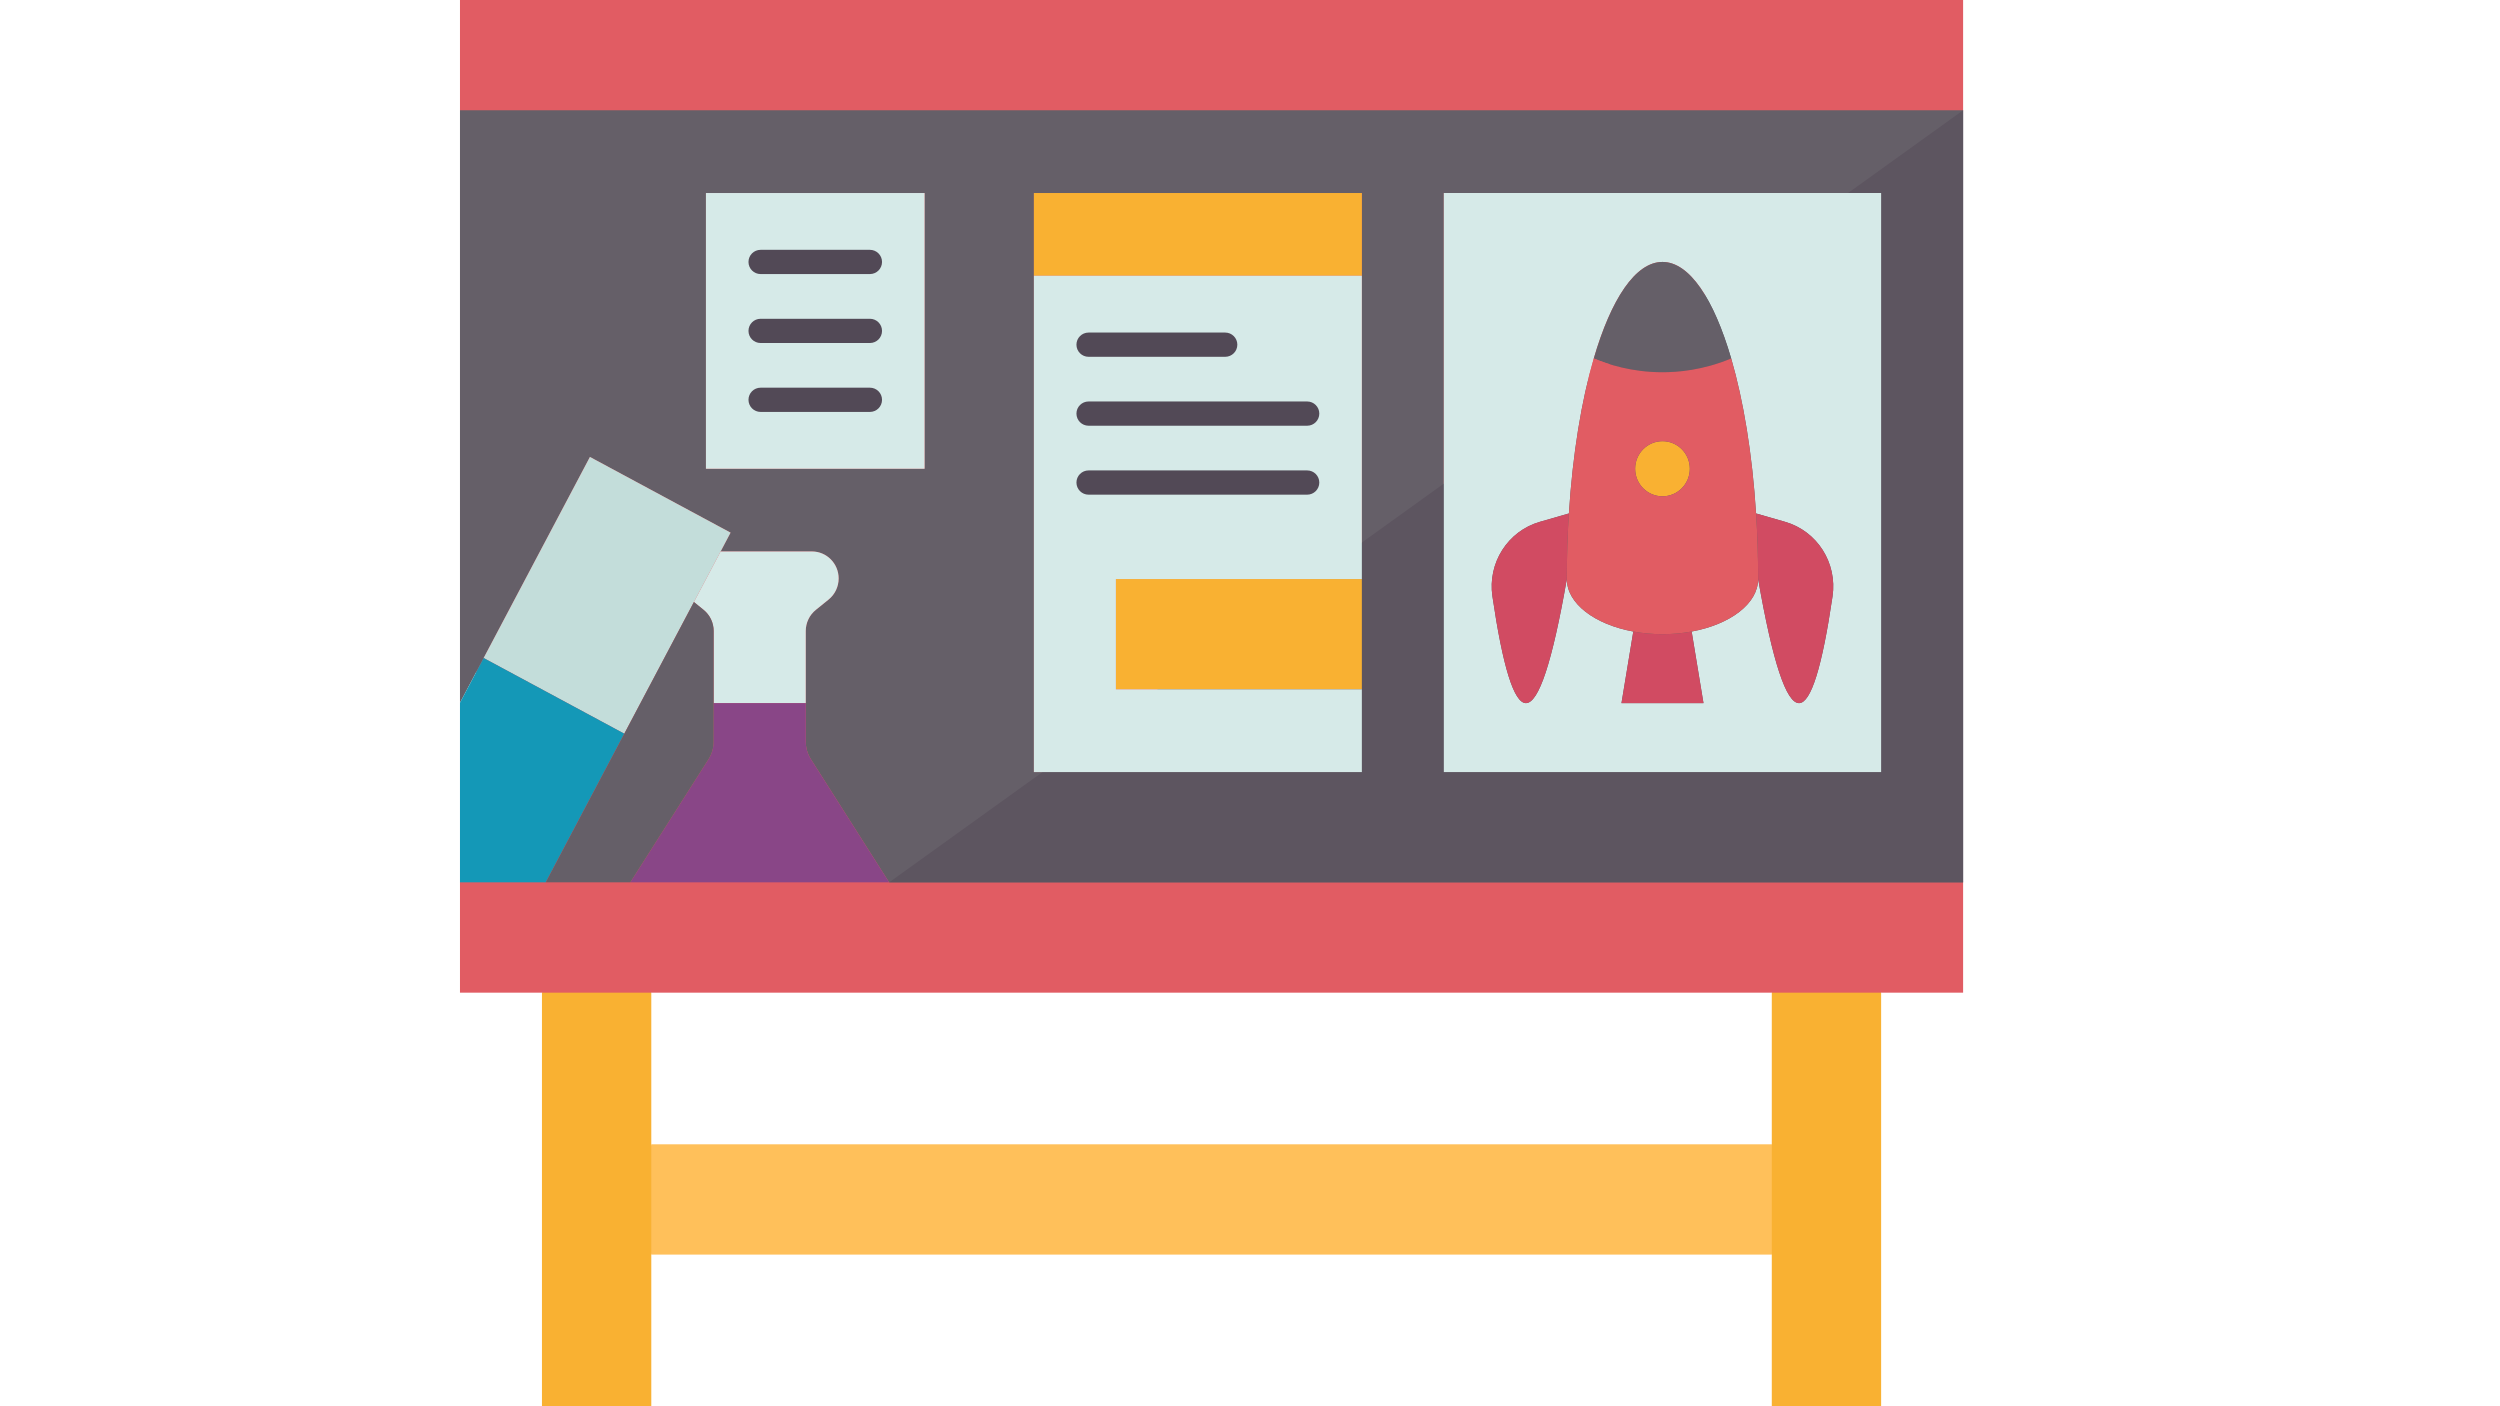
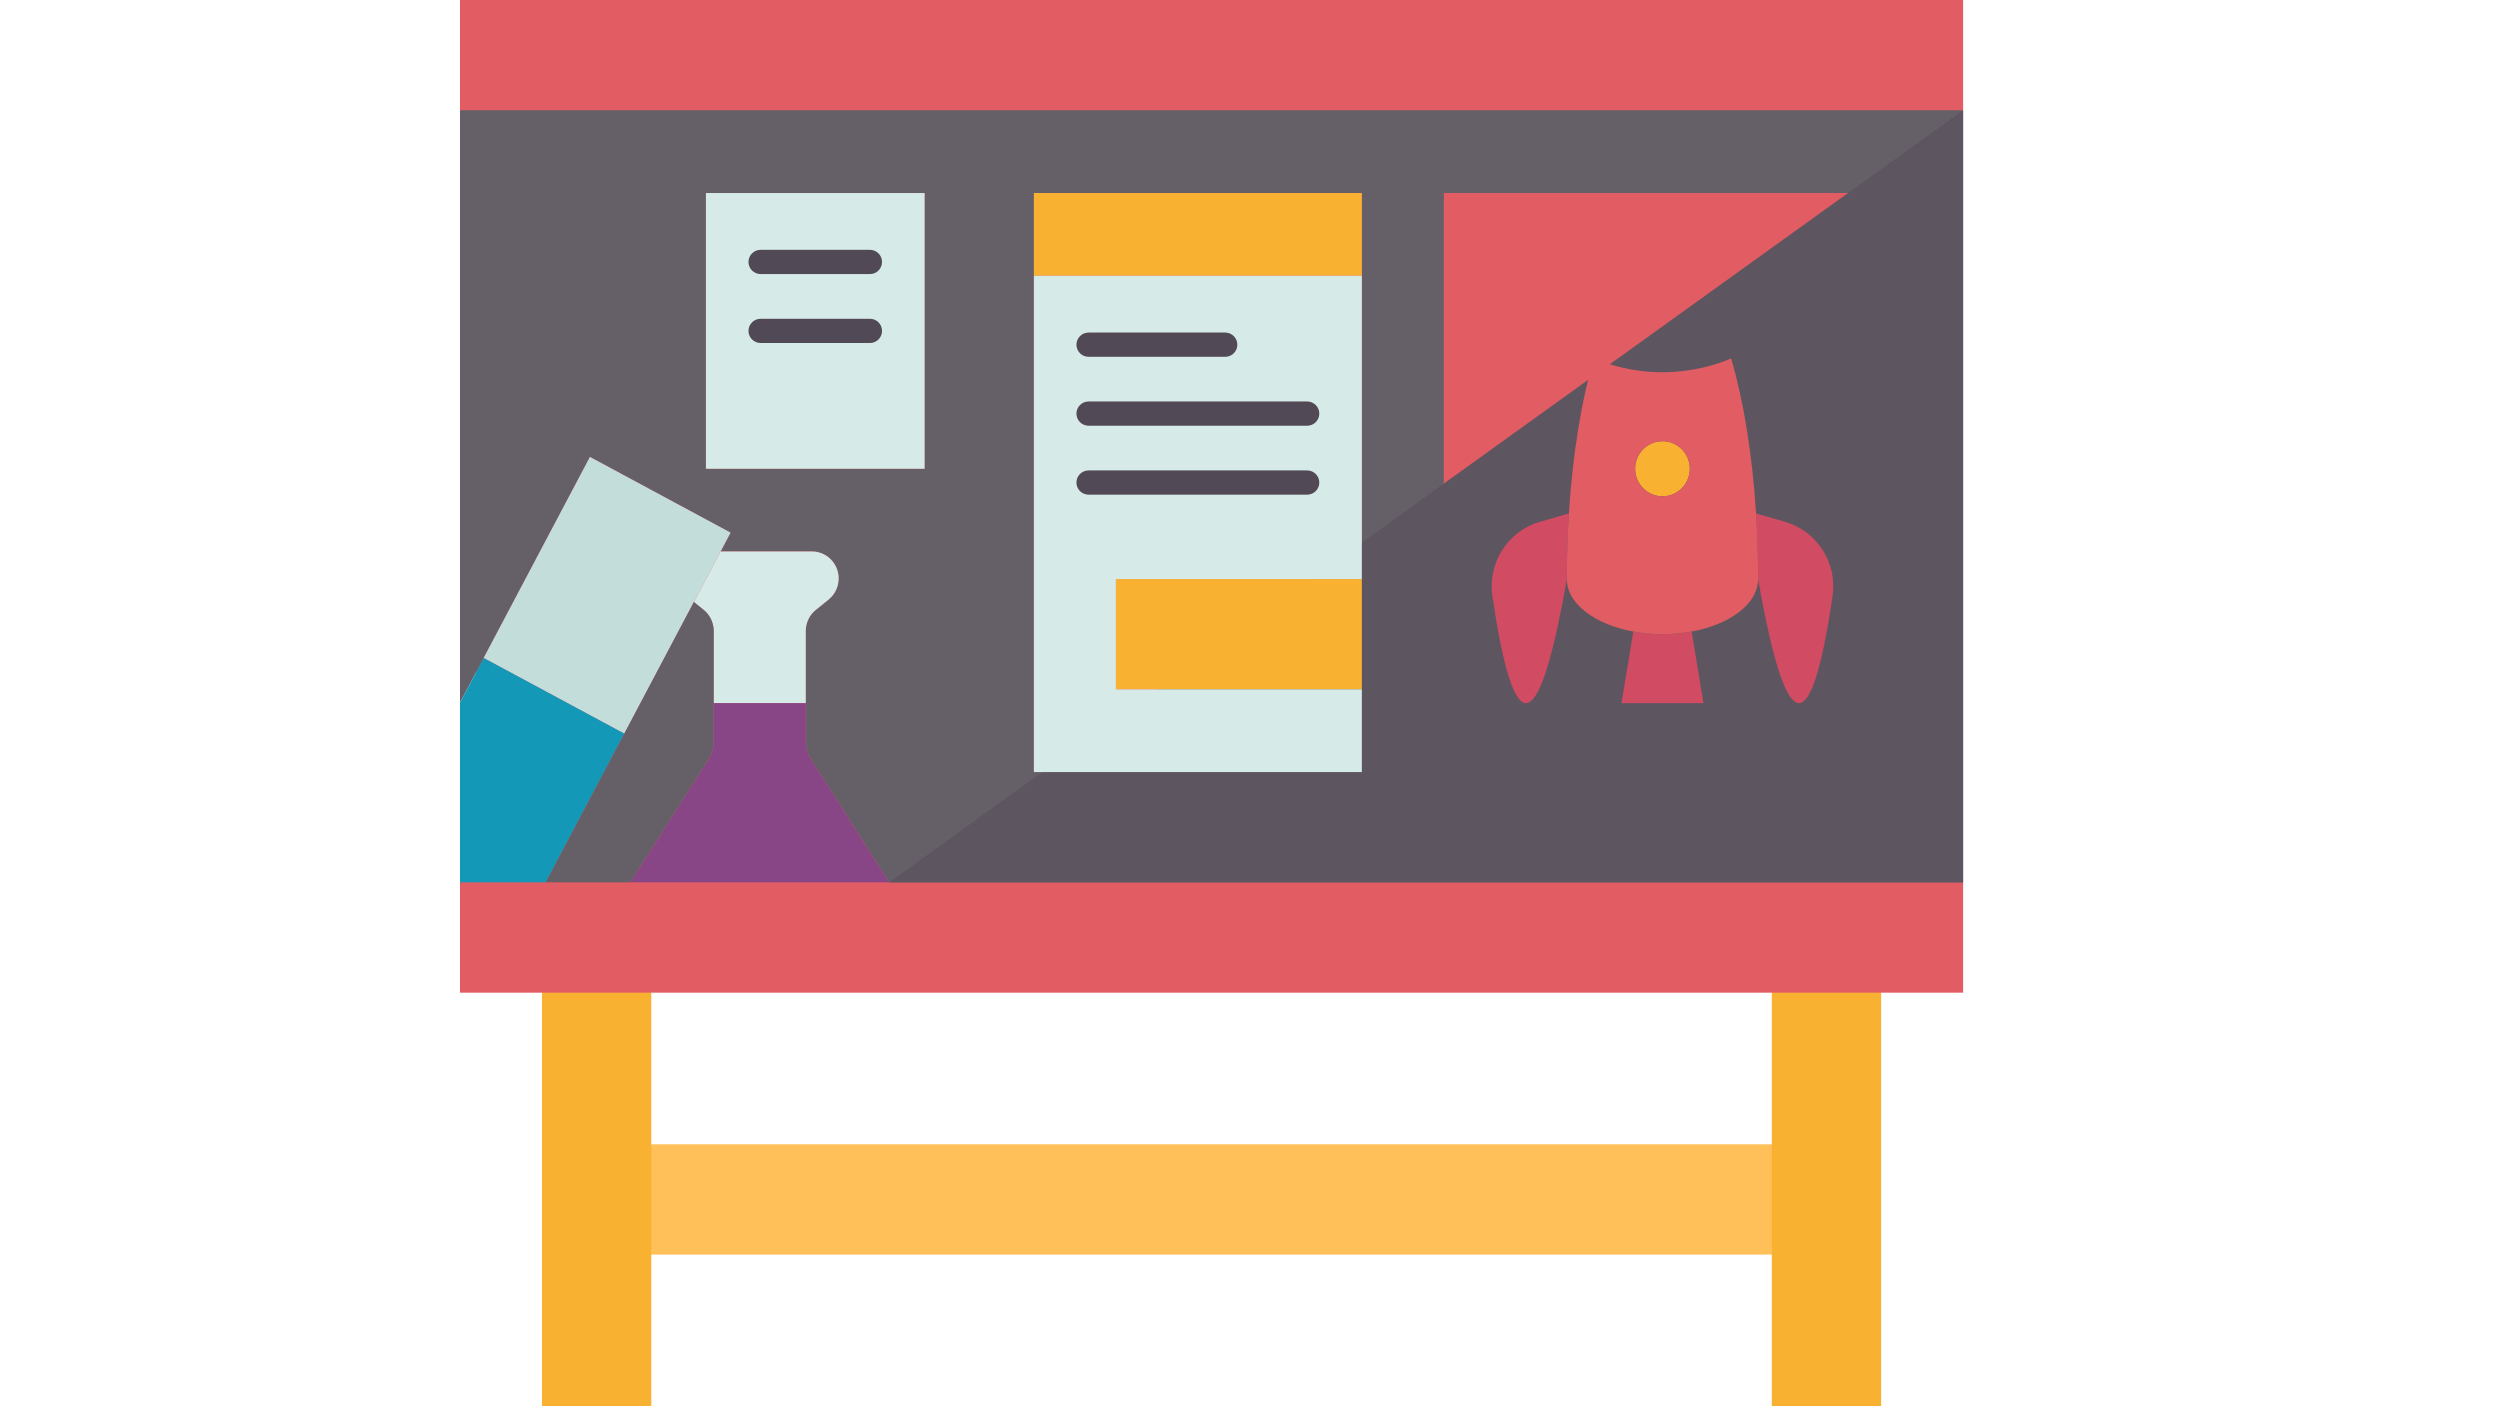
<svg xmlns="http://www.w3.org/2000/svg" width="1920" zoomAndPan="magnify" viewBox="0 0 1440 810" height="1080" preserveAspectRatio="xMidYMid meet" version="1.0">
  <defs>
    <clipPath id="ae16f69a77">
      <path d="M 264.723 0 L 1130.973 0 L 1130.973 590 L 264.723 590 Z M 264.723 0 " clip-rule="nonzero" />
    </clipPath>
    <clipPath id="c0d18351dd">
      <path d="M 264.723 63 L 1130.973 63 L 1130.973 509 L 264.723 509 Z M 264.723 63 " clip-rule="nonzero" />
    </clipPath>
    <clipPath id="d0d936abc6">
      <path d="M 512 63 L 1130.973 63 L 1130.973 509 L 512 509 Z M 512 63 " clip-rule="nonzero" />
    </clipPath>
    <clipPath id="7a0babc224">
      <path d="M 264.723 379 L 360 379 L 360 509 L 264.723 509 Z M 264.723 379 " clip-rule="nonzero" />
    </clipPath>
  </defs>
  <g clip-path="url(#ae16f69a77)">
    <path fill="#e15c63" d="M 264.945 0 L 264.945 63.527 C 286.605 192.09 279.688 346.609 264.945 508.238 L 264.945 571.766 L 312.164 571.766 C 339.32 598.918 358.895 592.676 375.145 571.766 L 1020.551 571.766 C 1043.137 593.883 1064.418 597.91 1083.531 571.766 L 1130.75 571.766 L 1130.75 508.238 C 1116.086 350.297 1116 202.004 1130.75 63.527 L 1130.75 0 Z M 264.945 0 " fill-opacity="1" fill-rule="nonzero" />
  </g>
  <g clip-path="url(#c0d18351dd)">
    <path fill="#655f68" d="M 264.945 63.527 L 264.945 404.789 L 278.578 379.008 L 314.328 311.379 L 339.797 263.199 L 420.809 306.805 L 415.082 317.645 L 467.711 317.645 C 471.934 317.645 475.777 319.391 478.551 322.203 C 481.328 325.012 483.055 328.887 483.055 333.184 C 483.055 337.895 480.941 342.363 477.293 345.316 C 474.816 347.324 472.355 349.312 469.875 351.32 C 466.227 354.27 464.113 358.738 464.113 363.453 L 464.113 427.102 C 464.113 430.73 465.145 434.273 467.082 437.332 C 482.094 460.965 497.125 484.602 512.137 508.238 L 1130.75 508.238 L 1130.75 63.527 Z M 532.559 270.004 L 406.617 270.004 L 406.617 111.184 L 532.559 111.184 Z M 784.426 444.715 L 595.523 444.715 L 595.523 111.184 L 784.426 111.184 Z M 1083.531 444.715 L 831.645 444.715 L 831.645 111.184 L 1083.531 111.184 Z M 1083.531 444.715 " fill-opacity="1" fill-rule="nonzero" />
  </g>
  <g clip-path="url(#d0d936abc6)">
    <path fill="#5d5560" d="M 512.137 508.238 L 1130.75 508.238 L 1130.75 63.527 Z M 512.137 508.238 " fill-opacity="1" fill-rule="nonzero" />
  </g>
  <path fill="#d6eae8" d="M 406.617 111.184 L 532.559 111.184 L 532.559 270.004 L 406.617 270.004 Z M 406.617 111.184 " fill-opacity="1" fill-rule="nonzero" />
  <path fill="#f9b132" d="M 595.523 111.184 L 784.426 111.184 L 784.426 158.824 L 595.523 158.824 Z M 595.523 111.184 " fill-opacity="1" fill-rule="nonzero" />
  <path fill="#f9b132" d="M 642.758 333.531 L 784.426 333.531 L 784.426 397.059 L 642.758 397.059 Z M 642.758 333.531 " fill-opacity="1" fill-rule="nonzero" />
  <path fill="#d6eae8" d="M 784.426 397.059 L 784.426 444.715 L 595.523 444.715 L 595.523 158.824 L 784.426 158.824 L 784.426 333.531 L 642.758 333.531 L 642.758 397.059 Z M 784.426 397.059 " fill-opacity="1" fill-rule="nonzero" />
-   <path fill="#d6eae8" d="M 902.496 333.531 C 902.496 347.688 918.574 359.684 940.777 363.766 C 938.508 377.504 936.238 391.262 933.969 405 L 981.207 405 C 978.938 391.262 976.668 377.523 974.398 363.785 L 974.398 363.766 C 996.602 359.684 1012.68 347.688 1012.68 333.531 C 1021.023 381.328 1028.895 405.141 1036.297 405 C 1043.121 404.859 1049.543 384.348 1055.551 343.465 C 1058.379 324.262 1046.719 305.898 1028.23 300.574 C 1022.645 298.969 1017.078 297.359 1011.508 295.754 L 1011.492 295.754 C 1009.328 261.469 1004.246 230.727 997.16 206.461 C 987.156 172.195 973.125 150.879 957.59 150.879 C 942.051 150.879 928.02 172.195 918.016 206.461 C 910.93 230.727 905.848 261.469 903.684 295.754 L 903.668 295.754 C 898.098 297.359 892.531 298.965 886.945 300.574 C 868.461 305.898 856.797 324.262 859.625 343.465 C 865.633 384.348 872.055 404.859 878.879 405 C 886.281 405.141 894.152 381.328 902.496 333.531 Z M 1083.531 111.184 L 1083.531 444.715 L 831.645 444.715 L 831.645 111.184 Z M 1083.531 111.184 " fill-opacity="1" fill-rule="nonzero" />
  <path fill="#f9b132" d="M 957.59 254.121 C 966.281 254.121 973.332 261.227 973.332 270.004 C 973.332 278.77 966.281 285.875 957.59 285.875 C 948.895 285.875 941.844 278.77 941.844 270.004 C 941.844 261.227 948.895 254.121 957.59 254.121 Z M 957.59 254.121 " fill-opacity="1" fill-rule="nonzero" />
-   <path fill="#655f68" d="M 957.59 150.879 C 973.125 150.879 987.156 172.195 997.16 206.461 C 980.785 213.324 966.23 214.406 957.59 214.406 C 939.852 214.406 925.992 209.816 918.016 206.461 C 928.02 172.195 942.051 150.879 957.59 150.879 Z M 957.59 150.879 " fill-opacity="1" fill-rule="nonzero" />
  <path fill="#d14b62" d="M 974.398 363.785 C 976.668 377.523 978.938 391.262 981.207 405 L 933.969 405 C 936.238 391.262 938.508 377.504 940.777 363.766 C 946.086 364.762 951.723 365.285 957.59 365.285 C 963.453 365.285 969.09 364.762 974.398 363.766 Z M 974.398 363.785 " fill-opacity="1" fill-rule="nonzero" />
  <path fill="#d14b62" d="M 903.668 295.754 L 903.684 295.754 C 902.898 307.941 902.496 320.578 902.496 333.531 C 894.152 381.328 886.281 405.141 878.879 405 C 872.055 404.859 865.633 384.348 859.625 343.465 C 856.797 324.262 868.461 305.898 886.945 300.574 C 892.531 298.969 898.098 297.359 903.668 295.754 Z M 903.668 295.754 " fill-opacity="1" fill-rule="nonzero" />
  <path fill="#d14b62" d="M 1028.23 300.574 C 1046.719 305.898 1058.379 324.262 1055.551 343.465 C 1049.543 384.348 1043.121 404.859 1036.297 405 C 1028.895 405.141 1021.023 381.328 1012.68 333.531 C 1012.68 320.578 1012.277 307.941 1011.492 295.754 L 1011.508 295.754 C 1017.078 297.359 1022.645 298.969 1028.23 300.574 Z M 1028.23 300.574 " fill-opacity="1" fill-rule="nonzero" />
  <path fill="#e15c63" d="M 1011.492 295.754 C 1012.277 307.941 1012.68 320.578 1012.68 333.531 C 1012.68 347.688 996.602 359.684 974.398 363.766 C 969.09 364.762 963.453 365.285 957.59 365.285 C 951.723 365.285 946.086 364.762 940.777 363.766 C 918.574 359.684 902.496 347.688 902.496 333.531 C 902.496 320.578 902.898 307.941 903.684 295.754 C 905.848 261.469 910.93 230.727 918.016 206.461 C 925.992 209.812 939.852 214.406 957.59 214.406 C 966.23 214.406 980.785 213.324 997.16 206.461 C 1004.246 230.727 1009.328 261.469 1011.492 295.754 Z M 973.332 270.004 C 973.332 261.227 966.281 254.121 957.59 254.121 C 948.895 254.121 941.844 261.227 941.844 270.004 C 941.844 278.77 948.895 285.875 957.59 285.875 C 966.281 285.875 973.332 278.77 973.332 270.004 Z M 973.332 270.004 " fill-opacity="1" fill-rule="nonzero" />
  <path fill="#c3ddda" d="M 420.809 306.805 L 415.082 317.645 L 399.688 346.766 L 359.59 422.598 L 278.578 379.008 L 339.797 263.199 Z M 420.809 306.805 " fill-opacity="1" fill-rule="nonzero" />
  <path fill="#d6eae8" d="M 483.055 333.184 C 483.055 337.895 480.941 342.363 477.293 345.316 C 474.816 347.324 472.355 349.312 469.875 351.32 C 466.227 354.27 464.113 358.738 464.113 363.453 L 464.113 405 L 411.066 405 L 411.066 363.453 C 411.066 358.738 408.938 354.27 405.309 351.32 C 403.422 349.801 401.555 348.281 399.688 346.766 L 415.082 317.645 L 467.711 317.645 C 471.934 317.645 475.777 319.391 478.551 322.203 C 481.328 325.012 483.055 328.887 483.055 333.184 Z M 483.055 333.184 " fill-opacity="1" fill-rule="nonzero" />
  <g clip-path="url(#7a0babc224)">
    <path fill="#1498b7" d="M 359.59 422.598 L 314.328 508.238 L 264.945 508.238 L 264.945 404.789 L 278.578 379.008 Z M 359.59 422.598 " fill-opacity="1" fill-rule="nonzero" />
  </g>
  <path fill="#894687" d="M 467.082 437.332 C 482.094 460.969 497.125 484.602 512.137 508.238 L 363.047 508.238 C 378.059 484.602 393.086 460.969 408.098 437.332 C 410.039 434.273 411.066 430.73 411.066 427.102 L 411.066 405 L 464.113 405 L 464.113 427.102 C 464.113 430.73 465.145 434.273 467.082 437.332 Z M 467.082 437.332 " fill-opacity="1" fill-rule="nonzero" />
  <path fill="#f9b132" d="M 375.145 722.645 L 375.145 810 L 312.164 810 L 312.164 571.766 L 375.145 571.766 L 375.145 659.121 C 389.016 686.504 385.828 706.254 375.145 722.645 Z M 375.145 722.645 " fill-opacity="1" fill-rule="nonzero" />
  <path fill="#f9b132" d="M 1083.531 571.766 L 1083.531 810 L 1020.551 810 L 1020.551 722.645 C 1001.242 701.469 1001.242 680.297 1020.551 659.121 L 1020.551 571.766 Z M 1083.531 571.766 " fill-opacity="1" fill-rule="nonzero" />
  <path fill="#ffc05a" d="M 375.145 659.121 L 1020.551 659.121 L 1020.551 722.645 L 375.145 722.645 Z M 375.145 659.121 " fill-opacity="1" fill-rule="nonzero" />
  <path fill="#655f68" d="M 411.066 405 L 411.066 427.102 C 411.066 430.73 410.039 434.273 408.098 437.332 C 393.086 460.969 378.059 484.602 363.047 508.238 L 314.328 508.238 L 359.59 422.598 L 399.688 346.766 C 401.555 348.281 403.422 349.801 405.309 351.32 C 408.938 354.27 411.066 358.738 411.066 363.453 Z M 411.066 405 " fill-opacity="1" fill-rule="nonzero" />
  <path fill="#524956" d="M 627.012 205.52 L 705.719 205.52 C 709.574 205.52 712.703 202.395 712.703 198.539 C 712.703 194.68 709.574 191.555 705.719 191.555 L 627.012 191.555 C 623.156 191.555 620.031 194.68 620.031 198.539 C 620.031 202.395 623.156 205.52 627.012 205.52 Z M 627.012 205.52 " fill-opacity="1" fill-rule="nonzero" />
  <path fill="#524956" d="M 627.012 245.219 L 752.938 245.219 C 756.793 245.219 759.918 242.09 759.918 238.234 C 759.918 234.379 756.793 231.25 752.938 231.25 L 627.012 231.25 C 623.156 231.25 620.031 234.379 620.031 238.234 C 620.031 242.09 623.156 245.219 627.012 245.219 Z M 627.012 245.219 " fill-opacity="1" fill-rule="nonzero" />
  <path fill="#524956" d="M 752.938 270.965 L 627.012 270.965 C 623.156 270.965 620.031 274.094 620.031 277.949 C 620.031 281.805 623.156 284.93 627.012 284.93 L 752.938 284.93 C 756.793 284.93 759.918 281.805 759.918 277.949 C 759.918 274.094 756.793 270.965 752.938 270.965 Z M 752.938 270.965 " fill-opacity="1" fill-rule="nonzero" />
  <path fill="#524956" d="M 501.07 143.898 L 438.105 143.898 C 434.25 143.898 431.125 147.023 431.125 150.879 C 431.125 154.734 434.25 157.863 438.105 157.863 L 501.066 157.863 C 504.922 157.863 508.051 154.734 508.051 150.879 C 508.051 147.023 504.926 143.898 501.07 143.898 Z M 501.07 143.898 " fill-opacity="1" fill-rule="nonzero" />
-   <path fill="#524956" d="M 501.07 223.309 L 438.105 223.309 C 434.25 223.309 431.125 226.434 431.125 230.293 C 431.125 234.148 434.25 237.273 438.105 237.273 L 501.066 237.273 C 504.922 237.273 508.051 234.148 508.051 230.293 C 508.051 226.434 504.926 223.309 501.07 223.309 Z M 501.07 223.309 " fill-opacity="1" fill-rule="nonzero" />
  <path fill="#524956" d="M 501.07 183.613 L 438.105 183.613 C 434.25 183.613 431.125 186.738 431.125 190.594 C 431.125 194.449 434.25 197.578 438.105 197.578 L 501.066 197.578 C 504.922 197.578 508.051 194.449 508.051 190.594 C 508.051 186.738 504.926 183.613 501.07 183.613 Z M 501.07 183.613 " fill-opacity="1" fill-rule="nonzero" />
</svg>